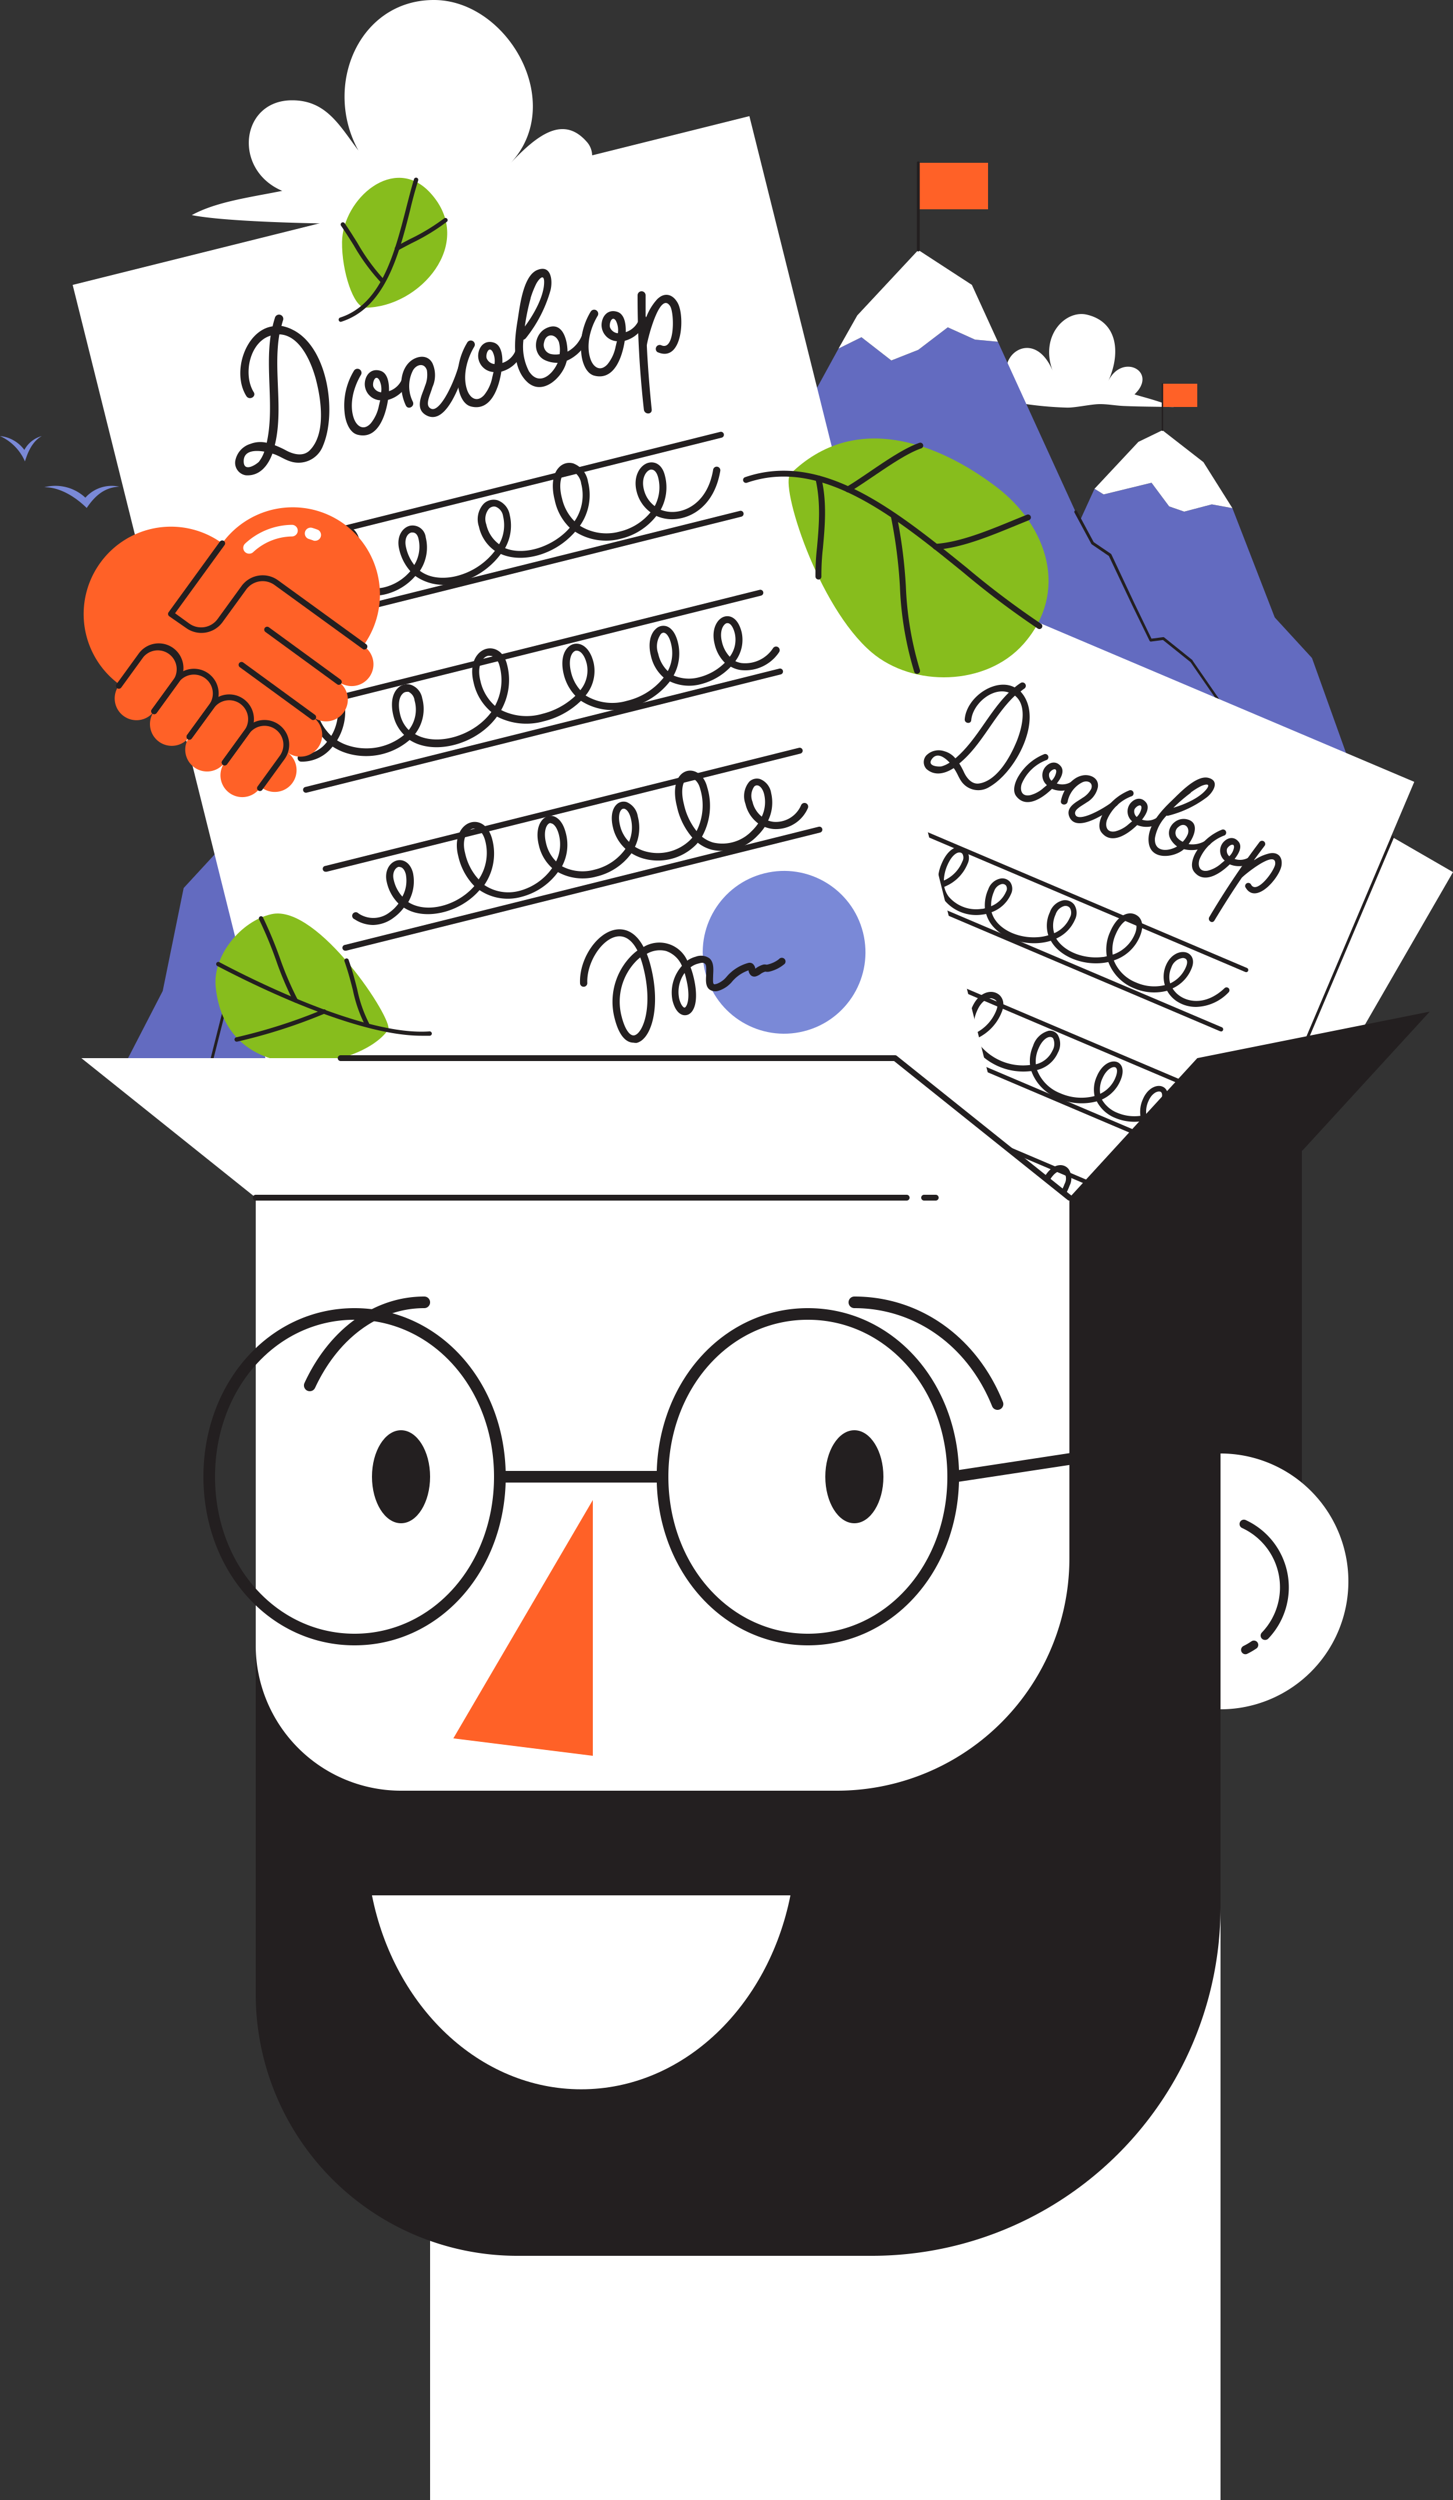
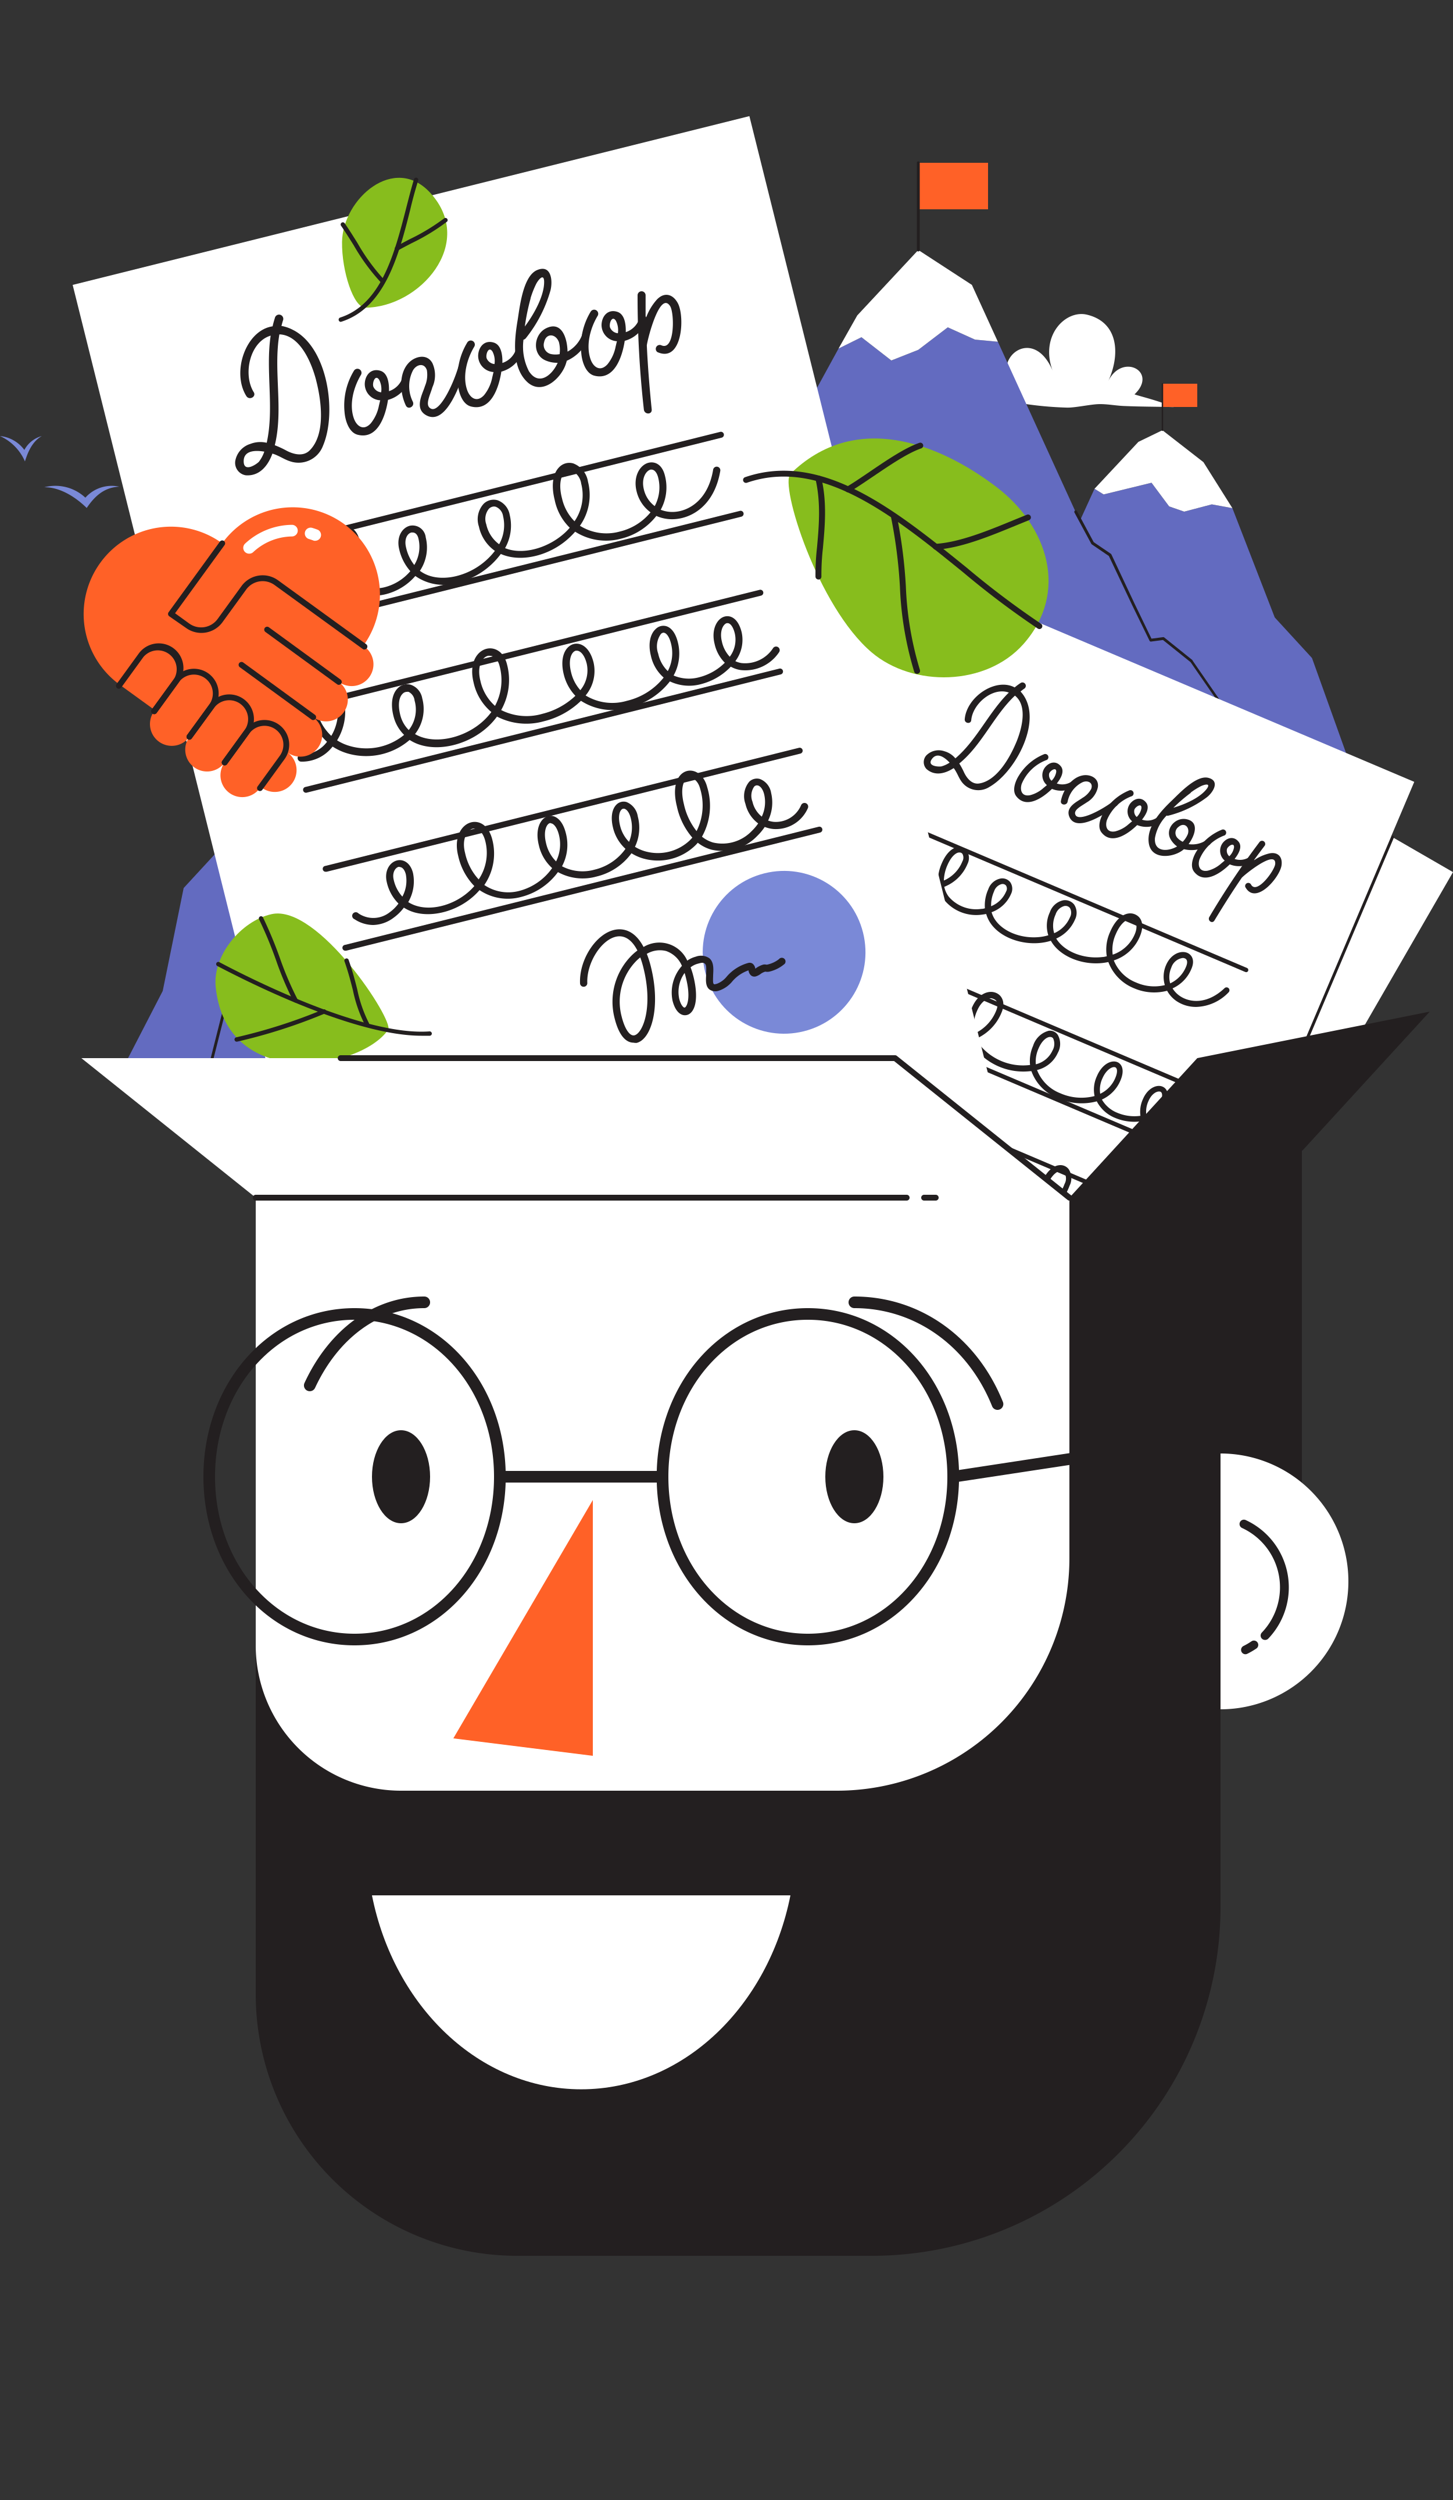
<svg xmlns="http://www.w3.org/2000/svg" id="Layer_3" data-name="Layer 3" viewBox="0 0 250 430">
  <rect x="0" y="0" width="250" height="430" fill="#333333" stroke="none" />
  <defs>
    <style>.cls-1{fill:#636bc0;}.cls-2{fill:#4452a4;}.cls-3{fill:#231f20;}.cls-4{fill:#fff;}.cls-5{fill:#7a89d7;}.cls-6{fill:#ff6127;}.cls-7{fill:#87bd1d;}</style>
  </defs>
  <title>site</title>
  <polygon class="cls-1" points="98 168 238 168 224 198 84 198 98 168" />
  <polygon class="cls-2" points="66 172 84 198 44 206 26 180 66 172" />
  <polygon class="cls-2" points="184 206 84 206 84 198 224 198 184 206" />
  <polygon class="cls-3" points="84 198 44 206 84 206 84 198" />
  <path class="cls-3" d="M46.71,192.34a2.49,2.49,0,0,1,2.53,1.87h-.9a1.66,1.66,0,0,0-1.64-1,1.87,1.87,0,0,0-1.9,2,1.89,1.89,0,0,0,1.9,2,1.65,1.65,0,0,0,1.66-1.12h.9a2.47,2.47,0,0,1-2.57,2,2.86,2.86,0,0,1,0-5.72Z" />
  <path class="cls-3" d="M51.94,198.07a2,2,0,1,1,2-2A1.94,1.94,0,0,1,51.94,198.07Zm0-.77a1.25,1.25,0,1,0-1.18-1.25A1.16,1.16,0,0,0,52,197.3Z" />
  <path class="cls-3" d="M57,194a1.81,1.81,0,0,1,1.74,2,1.87,1.87,0,0,1-1.93,2,2.1,2.1,0,0,1-1-.3V200H55v-4.61c0-.45,0-.66-.41-.66v-.6c.64-.13,1.13,0,1.13.66A1.32,1.32,0,0,1,57,194ZM55.86,197a1.61,1.61,0,0,0,1,.31A1.11,1.11,0,0,0,57.9,196a1.09,1.09,0,0,0-1-1.23,1,1,0,0,0-1,1.07Z" />
  <path class="cls-3" d="M61.55,198.33c-.45,1.14-.93,2-2.26,1.47l.1-.63c.69.3,1,0,1.25-.67l.18-.47-1.74-3.78v-.1H60l.57,1.34.63,1.7h0l.58-1.69.51-1.35h.87v.1Z" />
  <path class="cls-3" d="M66,194a1.44,1.44,0,0,1,.89.27l-.22.75a1.37,1.37,0,0,0-.77-.23.93.93,0,0,0-1,1V198h-.86v-2.8c0-.34,0-.52-.42-.5v-.59c.57-.13,1.19,0,1.23.59A1.17,1.17,0,0,1,66,194Z" />
  <path class="cls-3" d="M68,192.44a.5.5,0,0,1,.52.51.52.52,0,1,1-.52-.51Zm.43,5.56h-.87v-3.81h.87Z" />
  <path class="cls-3" d="M72.29,197.82a2.38,2.38,0,0,1-1.17.32,1.81,1.81,0,0,1-1.74-2,1.91,1.91,0,0,1,2.16-2,4.2,4.2,0,0,1,1.59.36v3.78a1.75,1.75,0,0,1-1.86,1.93,3.32,3.32,0,0,1-1.62-.43l.13-.7a3.46,3.46,0,0,0,1.47.4c.6,0,1-.31,1-1.21Zm0-2.85a2.44,2.44,0,0,0-.82-.14,1.13,1.13,0,0,0-1.21,1.28c0,.84.47,1.27,1.07,1.28a1.69,1.69,0,0,0,1-.3Z" />
  <path class="cls-3" d="M77,198v-2.28a.85.85,0,0,0-.9-1,1,1,0,0,0-1,1V198h-.87v-5.84h.87v2.46a1.38,1.38,0,0,1,1.24-.56c1.06,0,1.53.67,1.53,1.66V198Z" />
  <path class="cls-3" d="M80.16,194.15H81.5v.62H80.16v1.73c0,1,.62,1,1.41.77l.09.66c-1.32.41-2.35.1-2.35-1.41v-1.75l-.78-.06v-.57h.78l.09-1.19h.77Z" />
  <path class="cls-3" d="M86.47,196.12V192.4h.93v3.69a1.26,1.26,0,0,0,2.51,0V192.4h.92v3.72a2.19,2.19,0,0,1-4.36,0Z" />
  <path class="cls-3" d="M92.54,196.86c0,.4.46.58.88.58s.9-.12.92-.59-.36-.46-.86-.52c-.79-.1-1.68-.19-1.7-1.06s.8-1.21,1.64-1.21,1.66.39,1.64,1.16h-.77c0-.38-.46-.5-.87-.5s-.82.19-.79.54.32.39.92.46c.81.1,1.59.24,1.59,1.15s-.82,1.22-1.68,1.22-1.7-.27-1.77-1.23Z" />
  <path class="cls-3" d="M96.6,196.86c0,.4.46.58.88.58s.9-.12.92-.59-.36-.46-.86-.52c-.79-.1-1.68-.19-1.7-1.06s.8-1.21,1.64-1.21,1.66.39,1.64,1.16h-.77c0-.38-.46-.5-.87-.5s-.82.19-.79.54.32.39.92.46c.81.1,1.59.24,1.59,1.15s-.82,1.22-1.68,1.22-1.7-.27-1.77-1.23Z" />
  <path class="cls-3" d="M102.16,194a1.44,1.44,0,0,1,.89.27l-.22.75a1.37,1.37,0,0,0-.77-.23.93.93,0,0,0-1,1V198h-.86v-2.8c0-.34,0-.52-.42-.5v-.59c.57-.13,1.19,0,1.23.59A1.17,1.17,0,0,1,102.16,194Z" />
  <path class="cls-3" d="M107.65,192.41a2.8,2.8,0,0,1,0,5.59h-2v-5.59Zm0,4.74a2,2,0,0,0,0-3.9h-1.09v3.9Z" />
  <path class="cls-3" d="M114.75,196.23h-2.85a1.14,1.14,0,0,0,1.25,1.12,3,3,0,0,0,1.4-.24l.11.65a3.68,3.68,0,0,1-1.46.33,2,2,0,0,1-2.17-2.09,1.88,1.88,0,0,1,2-1.94A1.62,1.62,0,0,1,114.75,196.23Zm-2.83-.62H114c0-.58-.46-.89-1-.89A1,1,0,0,0,111.92,195.62Z" />
  <path class="cls-3" d="M116.28,196.86c0,.4.46.58.88.58s.9-.12.92-.59-.36-.46-.86-.52c-.79-.1-1.68-.19-1.7-1.06s.8-1.21,1.64-1.21,1.66.39,1.64,1.16H118c0-.38-.46-.5-.87-.5s-.82.19-.79.54.32.39.92.46c.81.1,1.59.24,1.59,1.15s-.82,1.22-1.68,1.22-1.7-.27-1.77-1.23Z" />
  <path class="cls-3" d="M120.21,192.44a.5.5,0,0,1,.52.51.52.52,0,1,1-.52-.51Zm.43,5.56h-.87v-3.81h.87Z" />
  <path class="cls-3" d="M124.46,197.82a2.38,2.38,0,0,1-1.17.32,1.81,1.81,0,0,1-1.74-2,1.91,1.91,0,0,1,2.16-2,4.2,4.2,0,0,1,1.59.36v3.78a1.75,1.75,0,0,1-1.86,1.93,3.32,3.32,0,0,1-1.62-.43l.13-.7a3.46,3.46,0,0,0,1.47.4c.6,0,1-.31,1-1.21Zm0-2.85a2.43,2.43,0,0,0-.82-.14,1.13,1.13,0,0,0-1.21,1.28c0,.84.47,1.27,1.07,1.28a1.69,1.69,0,0,0,1-.3Z" />
  <path class="cls-3" d="M129.3,198v-2.26a.89.89,0,0,0-.9-1,1,1,0,0,0-1,1V198h-.88v-2.73c0-.46,0-.58-.41-.56v-.57c.56-.1,1.21-.14,1.21.6a1.39,1.39,0,0,1,1.31-.67,1.47,1.47,0,0,1,1.53,1.67V198Z" />
  <path class="cls-3" d="M134,196.41c0,.63.73.86,1.33.86s1.29-.18,1.29-.87-.76-.81-1.41-.87c-1-.09-2-.42-2-1.54s1-1.69,2.1-1.69,2.07.48,2.09,1.62h-.88c0-.6-.67-.79-1.22-.79s-1.18.21-1.18.84.63.71,1.28.8c1.14.13,2.17.35,2.17,1.64s-1.16,1.7-2.21,1.7-2.24-.52-2.26-1.7Z" />
  <path class="cls-3" d="M139.6,194.15h1.34v.62H139.6v1.73c0,1,.62,1,1.41.77l.09.66c-1.32.41-2.35.1-2.35-1.41v-1.75l-.78-.06v-.57h.78l.09-1.19h.77Z" />
  <path class="cls-3" d="M145.33,194.15v2.75c0,.46,0,.59.41.55V198c-.5.09-1.2.19-1.2-.64a1.38,1.38,0,0,1-1.33.69c-1.06,0-1.44-.74-1.44-1.69v-2.23h.88v2.23c0,.62.32,1,.83,1a1,1,0,0,0,1-1v-2.21Z" />
  <path class="cls-3" d="M149.41,197.3a1.28,1.28,0,0,1-1.28.78,1.81,1.81,0,0,1-1.77-2,1.85,1.85,0,0,1,1.82-2,2.11,2.11,0,0,1,1.07.3v-2.24h.87v4.65c0,.44,0,.61.4.61l0,.6c-.6.1-1.13,0-1.13-.6Zm-.14-2.14a1.61,1.61,0,0,0-1-.3,1.1,1.1,0,0,0-1.1,1.22c0,.66.34,1.24,1,1.24a1,1,0,0,0,1-1.07Z" />
  <path class="cls-3" d="M151.86,192.44a.5.5,0,0,1,.52.51.52.52,0,1,1-.52-.51Zm.43,5.56h-.87v-3.81h.87Z" />
  <path class="cls-3" d="M155.22,198.07a2,2,0,1,1,2-2A1.94,1.94,0,0,1,155.22,198.07Zm0-.77a1.25,1.25,0,1,0-1.18-1.25A1.16,1.16,0,0,0,155.24,197.3Z" />
  <path class="cls-4" d="M181.1,63.73c-2.2-6,2.22-10.47,5.9-9.61,5.43,1.28,5.8,6.76,3.7,11.41,2.4-4.9,8.61-1.6,4.5,2.3.86.32,3.9,1,6.73,2.19-3.33-.08-5.48-.06-8.59-.19-1.42-.06-2.87-.36-4.3-.32s-4,.62-5.4.6a59.63,59.63,0,0,1-6.53-.53,48.05,48.05,0,0,0-9.76-.38c3.1-1.6,4.58-2.63,7.51-2.18C169.69,62.53,177.5,55.32,181.1,63.73Z" />
-   <path class="cls-4" d="M88.67,37.85c-5.54,0-15.72.7-21.36.7C53.58,38.55,38.69,38.12,33,37c4.17-2.28,9.67-3,15.56-4.17C40,29.2,41.35,17.25,50.26,17.25c5.88,0,8.16,4.34,11.41,8.65C55.5,14.71,61.79,0,74.65,0,87.32,0,97.54,17.71,87.83,28.08,92.61,23,97,19.83,101,24.44c2.15,2.45.25,7.09-4,8a20.13,20.13,0,0,1,13.27,5.47C103.11,37.78,95.92,37.8,88.67,37.85Z" />
  <path class="cls-5" d="M14.69,85.6a6.06,6.06,0,0,1,5.84-1.89c-2.7.11-4.33,1.77-5.61,3.66-2.49-2.43-5.15-3.61-7.31-3.56A7.55,7.55,0,0,1,14.69,85.6Z" />
  <path class="cls-5" d="M4.19,77.39a4.87,4.87,0,0,1,3-2.39c-1.91,1.09-2.58,3.42-2.9,4.36A8.49,8.49,0,0,0,0,75,5.9,5.9,0,0,1,4.19,77.39Z" />
  <polygon class="cls-1" points="68.13 171.17 66.08 169.09 61 154.26 59.33 153.17 53.33 138.08 48 134 45.67 135.42 42.68 140.73 31.6 152.74 28 170.44 21 184 72 184 68.13 171.17" />
  <path class="cls-3" d="M36,184.25h-.06a.25.25,0,0,1-.18-.3l2.56-10.13a.25.25,0,0,1,.07-.12l2.42-2.21,1.66-5.65a.25.25,0,0,1,0-.09l1.27-1.54,3-6.8a.25.25,0,0,1,.07-.09l4.5-3.83,2.81-3.3a.25.25,0,0,1,.27-.08l2.67.83.09,0,2.33,2a.25.25,0,0,1-.33.38l-2.29-2-2.46-.77-2.73,3.21-4.48,3.82-3,6.78,0,.06L42.94,166l-1.66,5.67a.25.25,0,0,1-.07.11L38.78,174l-2.54,10.05A.25.25,0,0,1,36,184.25Z" />
-   <polygon class="cls-4" points="48.23 144.91 50.33 143 53.33 142.83 54.17 142.25 55.27 142.96 53.33 138.08 48 134 45.67 135.42 42.68 140.73 42.15 141.31 44.52 140.75 48.23 144.91" />
  <polygon class="cls-1" points="225.74 113.18 219.33 106.2 212.04 87.4 208.5 86.75 203.75 88 201.16 87.1 198.13 83.03 189.89 85.04 188.32 84.07 182.5 96.81 180.77 98.97 174.25 122.54 170.69 126.44 166 139 235 139 225.74 113.18" />
  <polygon class="cls-4" points="198.13 83.03 201.16 87.1 203.75 88 208.5 86.75 212.04 87.4 207.06 79.49 200 74 195.87 76 188.32 84.07 189.89 85.04 198.13 83.03" />
  <rect class="cls-6" x="200" y="66" width="6" height="4" />
  <path class="cls-3" d="M200,74.13a.13.13,0,0,1-.12-.12V66a.13.13,0,0,1,.25,0v8A.13.13,0,0,1,200,74.13Z" />
  <polygon class="cls-1" points="217.57 131 214.5 127.5 205 113.75 200.14 109.85 197.98 110.14 195 104 191 95.5 188 93.5 185.1 88.12 171.69 58.78 167.75 58.41 163.07 56.3 158 60.17 153.36 62 148.22 58 144.28 59.95 137.95 71.5 133.56 74.53 124.03 92.12 121.27 92.78 107.25 115.68 104 117.43 98.48 125.7 91 146 224 146 217.57 131" />
  <polygon class="cls-4" points="153.36 62 158 60.17 163.07 56.3 167.75 58.41 171.69 58.78 167.22 49 158 43 147.5 54.25 144.28 59.95 148.22 58 153.36 62" />
  <path class="cls-3" d="M224,146.25a.25.25,0,0,1-.23-.15l-6.42-15-3-3.47-9.5-13.74-4.75-3.81-2.05.27a.25.25,0,0,1-.26-.14l-3-6.14-4-8.44-2.94-2a.25.25,0,0,1-.08-.09l-2.9-5.38a.25.25,0,1,1,.44-.24l2.87,5.33,2.95,2a.25.25,0,0,1,.09.1l4,8.5,2.9,6,2-.26a.26.26,0,0,1,.19.05l4.86,3.9,0,.05,9.5,13.75,3.05,3.48,0,.07,6.43,15a.25.25,0,0,1-.13.33Z" />
  <rect class="cls-6" x="158" y="28" width="12" height="8" />
-   <path class="cls-3" d="M158,43.25a.25.25,0,0,1-.25-.25V28a.25.25,0,0,1,.5,0V43A.25.25,0,0,1,158,43.25Z" />
+   <path class="cls-3" d="M158,43.25a.25.25,0,0,1-.25-.25V28a.25.25,0,0,1,.5,0V43A.25.25,0,0,1,158,43.25" />
  <rect class="cls-4" x="154.72" y="124.47" width="74.02" height="104.87" transform="translate(114.14 -72.16) rotate(30)" />
  <rect class="cls-4" x="119.11" y="122.01" width="116.22" height="94.92" transform="matrix(0.39, -0.92, 0.92, 0.39, -48.02, 266.38)" />
  <path class="cls-3" d="M239.82,144.09a.25.25,0,0,0-.46-.2L198,241.41l.46.2Z" />
  <path class="cls-3" d="M214.43,167.19a.37.37,0,0,1-.15,0l-61.16-26a.38.38,0,1,1,.29-.69l61.16,26a.38.38,0,0,1-.15.72Z" />
-   <path class="cls-3" d="M210.11,177.39a.37.37,0,0,1-.15,0l-61.16-26a.38.38,0,0,1,.29-.69l61.16,26a.38.38,0,0,1-.15.72Z" />
  <path class="cls-3" d="M205.78,187.58a.37.37,0,0,1-.15,0l-61.16-26a.38.38,0,1,1,.29-.69l61.16,26a.38.38,0,0,1-.15.72Z" />
  <path class="cls-3" d="M201.45,197.77a.37.37,0,0,1-.15,0l-61.16-26a.38.38,0,0,1,.29-.69l61.16,26a.38.38,0,0,1-.15.72Z" />
  <path class="cls-3" d="M197.13,208a.37.37,0,0,1-.15,0l-61.16-26a.38.38,0,1,1,.29-.69l61.16,26a.38.38,0,0,1-.15.72Z" />
  <path class="cls-3" d="M192.8,218.16a.37.37,0,0,1-.15,0l-61.16-26a.38.38,0,0,1,.29-.69l61.16,26a.38.38,0,0,1-.15.72Z" />
  <path class="cls-3" d="M190.89,215.09a4.46,4.46,0,0,1-3-1.17,4.25,4.25,0,0,1-.76-.93,7.48,7.48,0,0,1-1.57.37,6.57,6.57,0,0,1-6.11-2.29,5.35,5.35,0,0,1-.89-1.83l-.61.1a7.31,7.31,0,0,1-6.6-2.84,6.3,6.3,0,0,1-.86-1.54,7.18,7.18,0,0,1-1.4.31,8.32,8.32,0,0,1-7.39-3,5.7,5.7,0,0,1-.73-1.27,8.16,8.16,0,0,1-1.49.32,8.37,8.37,0,0,1-7.56-2.92,6.22,6.22,0,0,1-1-1.86q-.38.08-.79.13a9.07,9.07,0,0,1-8.08-3,5.47,5.47,0,0,1-.77-1.4,6.28,6.28,0,0,1-2,.26,4.57,4.57,0,0,1-4.38-3.1.5.5,0,0,1,.94-.34,3.59,3.59,0,0,0,3.47,2.44,5.33,5.33,0,0,0,1.68-.23,5.91,5.91,0,0,1,.45-3.26,2.61,2.61,0,0,1,2-1.68A1.64,1.64,0,0,1,145,187a2.1,2.1,0,0,1,.08,2.19,5.62,5.62,0,0,1-2.89,2.76,4.52,4.52,0,0,0,.64,1.15,8,8,0,0,0,7.16,2.64c.21,0,.44-.06.68-.11a8.51,8.51,0,0,1,.74-4.62,4.09,4.09,0,0,1,3-2.71,2.08,2.08,0,0,1,1.94.77,2.88,2.88,0,0,1,.08,3,7.55,7.55,0,0,1-4.58,4.26,5.14,5.14,0,0,0,.79,1.52,7.34,7.34,0,0,0,6.64,2.53,7.09,7.09,0,0,0,1.32-.29,6,6,0,0,1,.42-3.56c.89-2.1,2.4-2.79,3.37-2.38.76.32,1.36,1.39.54,3.32a6.24,6.24,0,0,1-3.11,3.21,4.8,4.8,0,0,0,.6,1,7.27,7.27,0,0,0,6.47,2.56,6.06,6.06,0,0,0,1.24-.28,5.66,5.66,0,0,1,.37-3.3c.56-1.31,1.38-2.12,2.27-2.23a1.38,1.38,0,0,1,1.31.54,2.52,2.52,0,0,1,0,2.5,6,6,0,0,1-2.79,3.06,5.35,5.35,0,0,0,.74,1.33,6.29,6.29,0,0,0,5.68,2.45l.55-.1a9.57,9.57,0,0,1,.89-4.67c.78-1.84,1.9-3,3.06-3.12a1.77,1.77,0,0,1,1.68.7,2.86,2.86,0,0,1,.13,2.84,8.61,8.61,0,0,1-4.62,4.95,4.34,4.34,0,0,0,.73,1.52,5.58,5.58,0,0,0,5.19,1.9,6.49,6.49,0,0,0,1.29-.29,4.61,4.61,0,0,1,.22-3.17,3.08,3.08,0,0,1,2.22-2.1,1.49,1.49,0,0,1,1.41.58,2.44,2.44,0,0,1,.07,2.44,5.62,5.62,0,0,1-2.58,2.75,3.33,3.33,0,0,0,.52.6,3.73,3.73,0,0,0,4.32.41.5.5,0,0,1,.46.89A5.2,5.2,0,0,1,190.89,215.09Zm-1.58-7.3h-.08c-.4,0-1,.47-1.42,1.49a3.63,3.63,0,0,0-.22,2.37,4.62,4.62,0,0,0,2.08-2.23,1.53,1.53,0,0,0,.05-1.45A.49.49,0,0,0,189.31,207.79Zm-6.79-6.36h-.12c-.3,0-1.33.33-2.26,2.52a9,9,0,0,0-.83,4,7.78,7.78,0,0,0,3.86-4.32,1.89,1.89,0,0,0,0-1.85A.77.77,0,0,0,182.52,201.43Zm-9.53-2h-.07c-.4,0-1,.5-1.47,1.63a4.67,4.67,0,0,0-.35,2.49,5.07,5.07,0,0,0,2.12-2.45,1.61,1.61,0,0,0,.08-1.51A.38.38,0,0,0,173,199.43ZM163.83,195c-.5,0-1.3.58-1.86,1.89a5,5,0,0,0-.4,2.78,5.23,5.23,0,0,0,2.47-2.62c.47-1.12.35-1.86,0-2A.51.51,0,0,0,163.83,195Zm-9.1-5.75h-.18a3.13,3.13,0,0,0-2.21,2.11,7.72,7.72,0,0,0-.68,4,6.44,6.44,0,0,0,3.87-3.67,2.08,2.08,0,0,0,0-2A1,1,0,0,0,154.73,189.26Zm-11-1.9h-.11a1.63,1.63,0,0,0-1.2,1.08,5,5,0,0,0-.42,2.49,4.54,4.54,0,0,0,2.2-2.15,1.25,1.25,0,0,0,0-1.2A.62.62,0,0,0,143.7,187.35Z" />
  <path class="cls-3" d="M201.16,195.54a5.47,5.47,0,0,1-3.85-1.53,4,4,0,0,1-.79-1.17,8.51,8.51,0,0,1-4.65-.56,6.11,6.11,0,0,1-3.16-2.85,10,10,0,0,1-6.62-.51,7.89,7.89,0,0,1-4.63-4.68l-.2,0a10.69,10.69,0,0,1-9.36-3.73,7,7,0,0,1-.85-1.46,9.33,9.33,0,0,1-1.58.33,10.09,10.09,0,0,1-9-3.43,5.81,5.81,0,0,1-.83-1.52,8.35,8.35,0,0,1-4.06-.66,8.7,8.7,0,0,1-4.85-4.92l-.12,0a5.15,5.15,0,0,1-4.62-1,.5.5,0,1,1,.66-.75,4.18,4.18,0,0,0,3.73.73l.07,0a7.57,7.57,0,0,1,.52-4.53,4.33,4.33,0,0,1,3.15-2.77,1.83,1.83,0,0,1,1.74.67c.39.52.7,1.52-.07,3.34a7.48,7.48,0,0,1-4.1,4,7.68,7.68,0,0,0,4.27,4.31,7.38,7.38,0,0,0,3.42.62,5.38,5.38,0,0,1,.4-3c1-2.39,2.64-3,3.73-2.52.88.37,1.45,1.52.83,3a5.45,5.45,0,0,1-3.7,3.29,4.93,4.93,0,0,0,.63,1.1,9.18,9.18,0,0,0,8.07,3,8.27,8.27,0,0,0,1.38-.29,7.24,7.24,0,0,1,.49-4.68c1-2.43,2.88-3.14,4.17-2.59,1,.41,1.68,1.64.95,3.36a8.32,8.32,0,0,1-4.35,4.51,5.86,5.86,0,0,0,.7,1.2,9.62,9.62,0,0,0,8.44,3.34h.11a6.41,6.41,0,0,1,.52-3.3,3.85,3.85,0,0,1,2.7-2.6A1.62,1.62,0,0,1,182,178a3.15,3.15,0,0,1,0,3.1,5.2,5.2,0,0,1-3.57,2.94,7,7,0,0,0,4,4,9,9,0,0,0,5.9.48,5.46,5.46,0,0,1,.4-3.42c.88-2.07,2.49-2.85,3.53-2.41.73.31,1.3,1.31.53,3.13a6.21,6.21,0,0,1-3.2,3.3,5.3,5.3,0,0,0,2.63,2.27,7.59,7.59,0,0,0,4,.53,5.18,5.18,0,0,1,.44-2.89c.79-1.86,2.36-2.56,3.36-2.13.76.32,1.31,1.3.55,3.08a4.82,4.82,0,0,1-3.07,2.66,3,3,0,0,0,.52.71,4.52,4.52,0,0,0,4.58,1,.5.5,0,0,1,.37.93A5,5,0,0,1,201.16,195.54Zm-1.76-7.8c-.52,0-1.31.5-1.8,1.65a4.32,4.32,0,0,0-.38,2.27,3.84,3.84,0,0,0,2.45-2.11c.38-.89.37-1.6,0-1.77A.62.62,0,0,0,199.4,187.74Zm-7.71-4.2c-.54,0-1.42.59-2,1.92a4.61,4.61,0,0,0-.39,2.67,5.23,5.23,0,0,0,2.6-2.73c.45-1.06.32-1.68,0-1.82A.58.58,0,0,0,191.69,183.54Zm-11-5.18h-.11c-.54.07-1.32.63-1.9,2a5.49,5.49,0,0,0-.46,2.7,4.22,4.22,0,0,0,2.86-2.35,2.29,2.29,0,0,0,.12-2.11A.61.61,0,0,0,180.7,178.36Zm-10.18-6.66c-.78,0-1.76.67-2.39,2.15a6.38,6.38,0,0,0-.46,3.93,7.36,7.36,0,0,0,3.74-3.94c.41-1,.24-1.77-.42-2A1.21,1.21,0,0,0,170.52,171.7Zm-11.72-2.82c-.58,0-1.43.5-2.09,2.06a4.34,4.34,0,0,0-.33,2.4,4.5,4.5,0,0,0,3-2.73c.33-.77.2-1.45-.3-1.67A.83.83,0,0,0,158.8,168.88Zm-8.38-7.28h-.17a3.35,3.35,0,0,0-2.35,2.17,6.58,6.58,0,0,0-.47,3.82,6.45,6.45,0,0,0,3.45-3.37c.64-1.5.35-2.14.2-2.34A.78.78,0,0,0,150.42,161.6Z" />
  <path class="cls-3" d="M205.86,173.19a6,6,0,0,1-3.43-1,5.21,5.21,0,0,1-1.62-1.78,8.71,8.71,0,0,1-5.69-.43,7.84,7.84,0,0,1-4.42-4.51q-.43.09-.89.15c-3.34.41-6.87-.89-8.58-3.16a5.88,5.88,0,0,1-.42-.65,9,9,0,0,1-1.63.35c-3.35.41-6.88-.88-8.58-3.13a5.6,5.6,0,0,1-.92-1.83q-.33.07-.68.11a7.12,7.12,0,0,1-6.52-2.49,5.2,5.2,0,0,1-.92-2,7.94,7.94,0,0,1-.88.16,7.14,7.14,0,0,1-6.29-2.13l-.49.08a5.07,5.07,0,0,1-4.42-1.74.5.5,0,1,1,.81-.58,4,4,0,0,0,3.5,1.33h0a3.89,3.89,0,0,1,0-3.17,2.45,2.45,0,0,1,1.87-1.63,1.69,1.69,0,0,1,1.57.66,2.4,2.4,0,0,1,.12,2.42,4.42,4.42,0,0,1-2,2.26,6.41,6.41,0,0,0,5.15,1.51,6.87,6.87,0,0,0,.87-.16,7.71,7.71,0,0,1,.67-3.34c.7-1.65,1.72-2.67,2.78-2.8a1.61,1.61,0,0,1,1.52.62,2.29,2.29,0,0,1,.13,2.28,7.13,7.13,0,0,1-4,3.94,4.24,4.24,0,0,0,.77,1.7,6.19,6.19,0,0,0,5.6,2.1q.32,0,.62-.11a6.71,6.71,0,0,1,.58-3.26,2.81,2.81,0,0,1,2.15-1.86,1.74,1.74,0,0,1,1.64.65,2,2,0,0,1,.13,2,5.74,5.74,0,0,1-3.35,3.15,4.55,4.55,0,0,0,.76,1.51c1.5,2,4.65,3.11,7.66,2.74a8.34,8.34,0,0,0,1.34-.28,5.43,5.43,0,0,1,.26-3.95,3.12,3.12,0,0,1,2.37-2.08,2,2,0,0,1,1.82.75,2.58,2.58,0,0,1,.13,2.6,6.27,6.27,0,0,1-3.22,3.24,4.68,4.68,0,0,0,.28.41c1.5,2,4.65,3.13,7.66,2.77.23,0,.49-.07.76-.13a7.3,7.3,0,0,1,.56-4.16c1.2-2.84,3-3.58,4.25-3.07s1.69,1.9.88,3.82a7.26,7.26,0,0,1-4.48,4.12A6.79,6.79,0,0,0,195.5,169a7.7,7.7,0,0,0,4.92.44,5,5,0,0,1,.2-3.42c.82-1.93,2.53-2.6,3.66-2.13.74.31,1.37,1.21.72,2.73a6.32,6.32,0,0,1-3.25,3.38,4.29,4.29,0,0,0,1.24,1.3c1.69,1.17,4.72,1.51,7.73-1.36a.5.5,0,0,1,.69.72A8,8,0,0,1,205.86,173.19Zm-2.33-8.42a2.39,2.39,0,0,0-2,1.67,4,4,0,0,0-.19,2.7,5.39,5.39,0,0,0,2.73-2.87c.3-.71.23-1.24-.19-1.42A.94.94,0,0,0,203.53,164.77Zm-9-6.69c-.77,0-1.8.82-2.56,2.62a6.42,6.42,0,0,0-.52,3.5,6.26,6.26,0,0,0,3.8-3.53c.56-1.31.24-2.25-.35-2.5A1,1,0,0,0,194.48,158.08Zm-11.2-2.26h-.14a2.17,2.17,0,0,0-1.57,1.48,4.54,4.54,0,0,0-.24,3.21,5.19,5.19,0,0,0,2.71-2.72,1.63,1.63,0,0,0,0-1.61A.93.93,0,0,0,183.28,155.82Zm-10.82-3.77h-.12a1.88,1.88,0,0,0-1.35,1.26,5.88,5.88,0,0,0-.51,2.56,4.74,4.74,0,0,0,2.58-2.53,1,1,0,0,0,0-1A.73.73,0,0,0,172.46,152.05Zm-7.37-5.42H165c-.26,0-1.17.29-2,2.2a7,7,0,0,0-.6,2.62,6,6,0,0,0,3.19-3.3,1.32,1.32,0,0,0,0-1.29A.59.59,0,0,0,165.09,146.63Zm-9.17-.54h-.09a1.5,1.5,0,0,0-1.07,1,2.86,2.86,0,0,0,0,2.51,3.34,3.34,0,0,0,1.68-1.83,1.46,1.46,0,0,0,0-1.43A.68.68,0,0,0,155.92,146.09Z" />
  <path class="cls-3" d="M170.24,135.35a3.55,3.55,0,0,1-4.86-1c-.37-.53-.58-1.1-.91-1.66a4.32,4.32,0,0,0-.38-.58c-1.42.93-3.22,1.44-4.67.17a1.72,1.72,0,0,1,0-2.39,3,3,0,0,1,3.09-.67,3.75,3.75,0,0,1,1.87,1.22c3.69-3.14,5.75-7.94,9.2-11.32h0c-2.79-1-6.21,1.93-6.47,4.74-.06.74-1.18.58-1.12-.16.32-3.83,5.33-7.21,8.59-5.46.31-.27.65-.52,1-.75a.58.58,0,0,1,.68.94c-.24.16-.46.34-.67.51a5.39,5.39,0,0,1,.94,1.39C178.82,125.09,174.46,132.94,170.24,135.35Zm-6.85-4.18c-.94-1-2.21-1.82-3.07-.59s1.19,1.33,1.66,1.24A4.84,4.84,0,0,0,163.39,131.17Zm11.48-3.52c.93-2.27,2-6.21-.24-8-3.64,3.42-5.67,8.48-9.58,11.67a12.88,12.88,0,0,1,.78,1.44c.45,1,1.34,2.19,2.62,2C171.53,134.31,173.78,130.27,174.87,127.64Z" />
  <path class="cls-3" d="M185,135.24a4.2,4.2,0,0,1-4,.45c-1.64,1.6-4.42,3.46-6.13,1.28-.8-1-.15-2.65.43-3.56a9.11,9.11,0,0,1,4.41-3.71.55.55,0,0,1,.42,1,7.43,7.43,0,0,0-4.34,4.14c-.34,1.07,0,2.2,1.42,1.94a5.45,5.45,0,0,0,2.35-1.27c.17-.13.36-.3.57-.47a2.22,2.22,0,0,1-.32-3.06c.77-.95,2-1.2,2.8-.06.56.89-.17,2.08-.78,2.84a2.89,2.89,0,0,0,2.55-.33A.49.49,0,1,1,185,135.24Zm-4.08-.94a2.79,2.79,0,0,0,.81-1.5c.09-1-1.06-.25-1.21.25A1.29,1.29,0,0,0,180.94,134.3Z" />
  <path class="cls-3" d="M182.54,137.76c.34-1.81,1.75-4,3.7-4.38,1.25-.27,2.89.4,2.66,2A3.94,3.94,0,0,1,187,138c-.93.65-2.43,1.32-1.93,2.21.61,1.11,4.33-.77,6.49-2.41a.49.49,0,1,1,.53.82c-1.57,1.09-6.58,4.61-8,2.08-1-1.89,1.31-2.82,2.15-3.46a3.92,3.92,0,0,0,1.52-1.57c.38-1.09-.68-1.54-1.58-1.09a4.78,4.78,0,0,0-2.5,3.36C183.48,138.62,182.41,138.47,182.54,137.76Z" />
  <path class="cls-3" d="M199.66,141.46a4.19,4.19,0,0,1-4,.45c-1.64,1.6-4.42,3.46-6.13,1.28-.8-1-.15-2.65.43-3.56a9.11,9.11,0,0,1,4.41-3.71.55.55,0,0,1,.42,1,7.43,7.43,0,0,0-4.34,4.14c-.34,1.07,0,2.2,1.42,1.94a5.45,5.45,0,0,0,2.35-1.27c.17-.13.36-.3.57-.47a2.22,2.22,0,0,1-.32-3.06c.77-.95,2-1.2,2.8-.06.56.89-.17,2.08-.78,2.84a2.89,2.89,0,0,0,2.55-.33A.49.49,0,1,1,199.66,141.46Zm-4.08-.94a2.79,2.79,0,0,0,.81-1.5c.09-1-1.06-.25-1.21.25A1.28,1.28,0,0,0,195.58,140.52Z" />
  <path class="cls-3" d="M208,145.36a5.62,5.62,0,0,1-4.3.7c-.1.1-.21.17-.3.24-1.68,1.22-5.21,1.59-5.72-1.15-.52-2.92,2.07-5.67,4-7.51,1.24-1.18,4.18-4.38,6.23-3.85s.81,2.5-.25,3.33a18.38,18.38,0,0,1-6.59,3.16.63.63,0,0,1-.35,0,7.3,7.3,0,0,0-2,3.86c-.19,2.44,2.2,2.38,3.81,1.45a4,4,0,0,1-1.12-1.24c-1-1.76.79-3.8,2.66-3.46,2.34.43,1.55,2.76.44,4.3a4.36,4.36,0,0,0,2.92-.6A.5.5,0,1,1,208,145.36Zm-3.11-9a29.18,29.18,0,0,0-3,2.57c2.07-.6,4.73-1.79,5.83-3.37.63-1-.71-.53-1.11-.33A12.42,12.42,0,0,0,204.87,136.32Zm-1.4,8.45.07-.09a4.13,4.13,0,0,0,.82-1.27c.38-1.23-.65-2.07-1.61-1.22a1.27,1.27,0,0,0-.16,1.92A3.06,3.06,0,0,0,203.47,144.77Z" />
  <path class="cls-3" d="M215.59,148.22a4.19,4.19,0,0,1-4,.45c-1.64,1.6-4.42,3.46-6.13,1.28-.8-1-.15-2.65.43-3.56a9.12,9.12,0,0,1,4.41-3.71.55.55,0,0,1,.42,1,7.43,7.43,0,0,0-4.34,4.14c-.34,1.07,0,2.2,1.42,1.94a5.44,5.44,0,0,0,2.35-1.27c.17-.13.36-.3.57-.47a2.22,2.22,0,0,1-.32-3.06c.77-.95,2-1.2,2.8-.06.56.89-.17,2.08-.78,2.84a2.89,2.89,0,0,0,2.55-.33A.49.49,0,1,1,215.59,148.22Zm-4.08-.94a2.79,2.79,0,0,0,.81-1.5c.09-1-1.06-.25-1.21.25A1.29,1.29,0,0,0,211.51,147.28Z" />
  <path class="cls-3" d="M214.26,152.56a.54.54,0,0,1,1-.4c1,1.75,4.08-2.47,4.15-3.57.17-2.54-5.21,1.79-5.75,2.38v0c-1.64,2.39-3.19,4.85-4.71,7.36-.38.63-1.24,0-.87-.62a137.08,137.08,0,0,1,8.66-12.92.55.55,0,0,1,.89.63c-.65.86-1.3,1.72-1.92,2.59a7.67,7.67,0,0,1,2.77-1.24c1.47-.26,2.26.7,2,2.18C220.07,151.08,216,155.78,214.26,152.56Z" />
  <rect class="cls-4" x="31.28" y="31.96" width="120" height="170" transform="translate(-25.58 25.56) rotate(-14)" />
  <circle class="cls-5" cx="134.91" cy="163.8" r="14" transform="translate(-35.62 37.5) rotate(-14)" />
  <path class="cls-3" d="M42.54,95.6a.5.5,0,0,1-.12-1l81.5-20.32a.5.5,0,0,1,.24,1L42.67,95.59Z" />
  <path class="cls-3" d="M45.93,109.19a.5.5,0,0,1-.12-1l81.5-20.32a.5.5,0,0,1,.24,1l-81.5,20.32Z" />
  <path class="cls-3" d="M49.32,122.77a.5.5,0,0,1-.12-1l81.5-20.32a.5.5,0,0,1,.24,1l-81.5,20.32Z" />
  <path class="cls-3" d="M52.71,136.35a.5.5,0,0,1-.12-1L134.09,115a.5.5,0,0,1,.24,1l-81.5,20.32Z" />
  <path class="cls-3" d="M56.09,149.94a.5.5,0,0,1-.12-1l81.5-20.32a.5.5,0,0,1,.24,1l-81.5,20.32Z" />
  <path class="cls-3" d="M59.48,163.52a.5.5,0,0,1-.12-1l81.5-20.32a.5.5,0,1,1,.24,1L59.6,163.51Z" />
  <path class="cls-3" d="M64.21,159.1a5.89,5.89,0,0,1-3.22-1,.62.62,0,1,1,.68-1,4.55,4.55,0,0,0,5.37-.18,6.89,6.89,0,0,0,1.52-1.51,7.46,7.46,0,0,1-2-3.63c-.49-2,.5-3.47,1.75-3.78,1-.26,2.29.31,2.75,2.16a7.09,7.09,0,0,1-.82,5,5.71,5.71,0,0,0,1.52.68c2.88.83,6.69-.32,9.24-2.79.19-.19.4-.4.61-.65a10.73,10.73,0,0,1-2.78-5.22c-.79-3.17.57-5.33,2.25-5.74,1.35-.34,3,.46,3.63,3a9.54,9.54,0,0,1-1.38,7.78,7.36,7.36,0,0,0,6.07,1A10,10,0,0,0,95,149.31a7.49,7.49,0,0,1-2.29-3.94c-.7-2.79.3-4.64,1.59-5,1-.25,2.42.37,3.06,2.94A7.84,7.84,0,0,1,96.7,149a7.61,7.61,0,0,0,5.6.58,9.1,9.1,0,0,0,5.32-3.58,7.15,7.15,0,0,1-2.14-3.61c-.43-1.74-.22-3.19.59-4a1.74,1.74,0,0,1,1.73-.44,3.18,3.18,0,0,1,1.94,2.49,7.57,7.57,0,0,1-.49,5.21,6.78,6.78,0,0,0,1.77.78,8,8,0,0,0,7.61-1.84,6.85,6.85,0,0,0,.49-.52,12.08,12.08,0,0,1-2.66-5.39c-.91-3.66.23-5.68,1.76-6.07,1.26-.32,2.9.56,3.46,2.79a10.88,10.88,0,0,1-.9,8.51,5.48,5.48,0,0,0,1.9,1,7,7,0,0,0,6.69-2,8.21,8.21,0,0,0,1.08-1.28,5.81,5.81,0,0,1-2.19-3.36,3.89,3.89,0,0,1,.64-3.8,1.88,1.88,0,0,1,1.86-.48,3.07,3.07,0,0,1,1.92,2.4,7.1,7.1,0,0,1-.52,4.75,4.2,4.2,0,0,0,1,.22,4.72,4.72,0,0,0,4.68-2.88A.62.62,0,0,1,139,139a6,6,0,0,1-5.93,3.59,5.37,5.37,0,0,1-1.49-.36,9.44,9.44,0,0,1-1.31,1.57,8.31,8.31,0,0,1-7.91,2.33,6.75,6.75,0,0,1-2.3-1.18q-.25.3-.54.57a9.23,9.23,0,0,1-8.82,2.15,8,8,0,0,1-2.05-.91,10.41,10.41,0,0,1-6,4A8.82,8.82,0,0,1,96,150a11.28,11.28,0,0,1-6.36,4.28,8.69,8.69,0,0,1-7.13-1.18q-.33.38-.71.75c-2.86,2.76-7.16,4-10.46,3.09a6.91,6.91,0,0,1-1.85-.83,8.16,8.16,0,0,1-1.78,1.75A6.09,6.09,0,0,1,64.21,159.1Zm4.55-10-.18,0c-.53.13-1.16.95-.83,2.27a6.31,6.31,0,0,0,1.48,2.85,5.76,5.76,0,0,0,.59-3.86C69.62,149.6,69.23,149.13,68.76,149.13Zm12.91-6.58a1.23,1.23,0,0,0-.3,0c-.94.23-2,1.7-1.34,4.23a9.67,9.67,0,0,0,2.33,4.51,8.15,8.15,0,0,0,1.12-6.66C83.15,143.34,82.46,142.55,81.67,142.55Zm13.08-.95h-.12c-.61.15-1.18,1.43-.68,3.44a6.37,6.37,0,0,0,1.73,3.15,6.61,6.61,0,0,0,.49-4.56C95.84,142.27,95.23,141.61,94.75,141.61Zm12.56-2.48a.52.52,0,0,0-.37.16c-.37.35-.62,1.27-.25,2.77a5.91,5.91,0,0,0,1.54,2.78,6.36,6.36,0,0,0,.29-4.1c-.25-1-.72-1.49-1.07-1.59Zm11.44-5.33-.23,0c-.93.23-1.52,1.87-.85,4.55a11.33,11.33,0,0,0,2.18,4.64,9.84,9.84,0,0,0,.61-7.31C120.14,134.42,119.38,133.8,118.75,133.8Zm11.49,1.32a.68.68,0,0,0-.47.21,2.75,2.75,0,0,0-.3,2.6,4.59,4.59,0,0,0,1.6,2.57,5.84,5.84,0,0,0,.41-3.84c-.2-.81-.6-1.37-1.05-1.51Z" />
  <path class="cls-3" d="M52.19,131l-.41,0a.62.62,0,0,1-.57-.67.62.62,0,0,1,.67-.57,5.3,5.3,0,0,0,4.33-2.1l.06-.07a9.61,9.61,0,0,1-2.92-5,5.47,5.47,0,0,1,1.06-5.19,2.31,2.31,0,0,1,2.26-.65c.79.23,1.86,1,2.46,3.42A9.44,9.44,0,0,1,58,127.34a8.35,8.35,0,0,0,2.28,1,10.22,10.22,0,0,0,9.25-1.94,6.8,6.8,0,0,1-1.84-3.28c-.51-2.06-.23-3.8.77-4.77a2.24,2.24,0,0,1,2.19-.58,3,3,0,0,1,2,2.35,7,7,0,0,1-1.24,6.14,6.28,6.28,0,0,0,1.48.63c3.26.93,7.66-.36,10.47-3.08a10.46,10.46,0,0,0,1.18-1.34,9.17,9.17,0,0,1-3.06-5.1c-.8-3.23.52-5.35,2.24-5.78,1.29-.32,2.93.38,3.51,2.66a10.51,10.51,0,0,1-1,7.88,9.7,9.7,0,0,0,7.08.65A12.69,12.69,0,0,0,99,119.68,8.1,8.1,0,0,1,97,116c-.74-3,.31-4.87,1.72-5.23,1.22-.3,2.75.55,3.4,3.15a6.57,6.57,0,0,1-1.36,5.7,8.83,8.83,0,0,0,7.1.92,11.41,11.41,0,0,0,6.33-4,6.9,6.9,0,0,1-2.2-3.75c-.56-2.26,0-3.85.81-4.58a1.85,1.85,0,0,1,1.82-.51c.53.15,1.49.71,2,2.73a7.84,7.84,0,0,1-.72,5.76,6.71,6.71,0,0,0,4.39.3,9.59,9.59,0,0,0,4.42-2.5,6.53,6.53,0,0,1-1.76-3.25c-.62-2.48.43-4.37,1.76-4.7,1-.25,2.3.32,2.89,2.68a6.08,6.08,0,0,1-1.08,5,3.83,3.83,0,0,0,1.07.33A5.73,5.73,0,0,0,133,111.5a.62.62,0,0,1,1.06.66,7,7,0,0,1-6.63,3.09,5.08,5.08,0,0,1-1.69-.58,10.76,10.76,0,0,1-5.12,3,7.71,7.71,0,0,1-5.36-.47,12.67,12.67,0,0,1-7.08,4.53,10,10,0,0,1-8.22-1.19,13.9,13.9,0,0,1-6.4,3.52,11,11,0,0,1-8.05-.81,11.8,11.8,0,0,1-1.34,1.54c-3.16,3.05-8,4.44-11.69,3.38a7.36,7.36,0,0,1-2-.9,11.47,11.47,0,0,1-10.58,2.35,9.65,9.65,0,0,1-2.67-1.21l-.1.12A6.64,6.64,0,0,1,52.19,131ZM56.09,118a1.21,1.21,0,0,0-.81.38,4.24,4.24,0,0,0-.72,4A8.42,8.42,0,0,0,57,126.57a8.17,8.17,0,0,0,.93-6.05c-.35-1.41-.93-2.33-1.59-2.52A.86.86,0,0,0,56.09,118ZM70,119a1,1,0,0,0-.72.32c-.67.64-.82,2-.43,3.57a5.5,5.5,0,0,0,1.48,2.68,5.67,5.67,0,0,0,1-5.08A1.87,1.87,0,0,0,70.3,119,.92.92,0,0,0,70,119ZM84.3,112.8a1.35,1.35,0,0,0-.33,0c-1.09.27-1.92,1.86-1.32,4.27a8.06,8.06,0,0,0,2.52,4.34,9.32,9.32,0,0,0,.79-6.85C85.69,113.47,85.05,112.8,84.3,112.8Zm14.94-.88-.17,0c-.68.17-1.38,1.43-.81,3.71a7,7,0,0,0,1.59,3.08,5.33,5.33,0,0,0,1.1-4.56C100.56,112.59,99.83,111.92,99.25,111.92Zm14.94-3.1a.69.69,0,0,0-.47.23,3.66,3.66,0,0,0-.46,3.38,5.83,5.83,0,0,0,1.65,3,6.62,6.62,0,0,0,.55-4.75c-.3-1.2-.78-1.73-1.13-1.83Zm11-1.64-.12,0c-.63.16-1.3,1.38-.85,3.18a5.47,5.47,0,0,0,1.35,2.6,4.87,4.87,0,0,0,.87-4C126.17,107.87,125.68,107.18,125.19,107.18Z" />
  <path class="cls-3" d="M46.33,106.56a4.39,4.39,0,0,1-1.31-.19.63.63,0,1,1,.37-1.19,5.12,5.12,0,0,0,4.55-1.32l0,0a4.9,4.9,0,0,1-2.38-3.23,3.09,3.09,0,0,1,.65-3.06A2.12,2.12,0,0,1,50.32,97a3,3,0,0,1,2,2.35,5.58,5.58,0,0,1-.3,3.81,8.12,8.12,0,0,0,6.37-2.4,8.66,8.66,0,0,0,.75-.83,9.64,9.64,0,0,1-1.86-3.89c-.82-3.3.23-5.14,1.64-5.49,1.09-.28,2.44.4,2.9,2.22a9,9,0,0,1-1,7A6,6,0,0,0,66.19,101a8.57,8.57,0,0,0,4.41-2.76,8.47,8.47,0,0,1-1.9-3.7c-.56-2.23.52-3.78,1.82-4.11a2.28,2.28,0,0,1,2.73,2,7.23,7.23,0,0,1-1,5.75c2.22,1.68,5.16,1.19,6.29.9a12,12,0,0,0,6.61-4.33,6.86,6.86,0,0,1-2.75-4.18,3.94,3.94,0,0,1,.8-3.9,2.46,2.46,0,0,1,2.4-.63,3.25,3.25,0,0,1,2.1,2.52,7.87,7.87,0,0,1-.8,5.72,6.09,6.09,0,0,0,.61.21c3,.87,7.09-.38,9.84-3,.21-.2.44-.44.68-.72A9.22,9.22,0,0,1,95.44,86c-.63-2.51-.33-4.58.81-5.68a2.41,2.41,0,0,1,2.39-.61,4,4,0,0,1,2.53,3.15,9.17,9.17,0,0,1-1.39,7.57,8.59,8.59,0,0,0,6.84,1,9.75,9.75,0,0,0,5.31-3.31,6.27,6.27,0,0,1-2.4-3.61c-.64-2.56.58-4.55,2.07-4.92,1-.24,2.3.19,2.8,2.2a8,8,0,0,1-.72,5.89,5.44,5.44,0,0,0,2.25.37c2.59-.11,5.92-2.07,6.77-7.26a.62.62,0,0,1,1.23.2c-1,5.93-4.89,8.18-8,8.31a6.64,6.64,0,0,1-3-.56,11,11,0,0,1-6.07,3.91,9.92,9.92,0,0,1-7.9-1.2q-.37.43-.79.83c-3.06,3-7.61,4.33-11.06,3.34a7.31,7.31,0,0,1-.94-.34,13.19,13.19,0,0,1-7.39,4.94,8.43,8.43,0,0,1-7.32-1.15,9.92,9.92,0,0,1-5,3.11A7.3,7.3,0,0,1,60,100.85a9.91,9.91,0,0,1-.77.84c-2.28,2.2-5.45,3.24-8,2.63a5.59,5.59,0,0,1-.44.46A6.82,6.82,0,0,1,46.33,106.56Zm3.4-8.37a.88.88,0,0,0-.62.26,1.9,1.9,0,0,0-.3,1.85,3.63,3.63,0,0,0,1.94,2.52,4.23,4.23,0,0,0,.31-3.14A1.85,1.85,0,0,0,50,98.22.89.89,0,0,0,49.73,98.19Zm9.61-6.42-.17,0c-.65.16-1.38,1.35-.73,4a8.69,8.69,0,0,0,1.39,3.11,7.62,7.62,0,0,0,.72-5.77C60.32,92.19,59.8,91.77,59.34,91.77ZM71,91.59l-.22,0c-.71.18-1.27,1.15-.91,2.59a7.51,7.51,0,0,0,1.41,3A6,6,0,0,0,72,92.65C71.86,92,71.49,91.59,71,91.59ZM85,87.12a1.26,1.26,0,0,0-.87.38,2.75,2.75,0,0,0-.46,2.69,5.74,5.74,0,0,0,2.21,3.42,6.67,6.67,0,0,0,.68-4.82,2.06,2.06,0,0,0-1.24-1.62A1.14,1.14,0,0,0,85,87.12Zm13-6.23a1.2,1.2,0,0,0-.84.36c-.8.77-1,2.45-.46,4.48a8.12,8.12,0,0,0,2.15,3.93A7.92,7.92,0,0,0,100,83.19a2.9,2.9,0,0,0-1.67-2.25A1.22,1.22,0,0,0,98,80.89Zm14.13-.12-.19,0c-.79.2-1.63,1.49-1.16,3.41a5,5,0,0,0,1.87,2.87,6.82,6.82,0,0,0,.57-5C113,81.25,112.58,80.77,112.09,80.77Z" />
  <path class="cls-3" d="M109,179.34c-.91,0-2.37-.63-3.26-4.23a11.26,11.26,0,0,1,3-10.83,9.17,9.17,0,0,1,.93-.79c-.91-1.77-2.1-2.61-3.46-2.42-2.64.38-5.3,4.47-5.16,8a.62.62,0,0,1-.6.65.61.61,0,0,1-.65-.6c-.17-4.19,2.92-8.77,6.23-9.24,1.2-.17,3.17.1,4.7,3a5.26,5.26,0,0,1,7.52,2.35,4.46,4.46,0,0,1,1.46-.68,2.55,2.55,0,0,1,2.33.26c.8.66.72,1.85.66,2.91,0,.47-.08,1.35.09,1.5s.18.06.53,0a4,4,0,0,0,1.73-1.26,7.47,7.47,0,0,1,3.68-2.33.91.91,0,0,1,.73.1,1.24,1.24,0,0,1,.49.88l.15-.1a4,4,0,0,1,1.23-.6,1.21,1.21,0,0,1,.48,0,.52.52,0,0,0,.21,0,5,5,0,0,0,2-.93.62.62,0,0,1,1,.79,6.2,6.2,0,0,1-2.65,1.35,1.68,1.68,0,0,1-.69,0,2.48,2.48,0,0,0-.84.42,2.67,2.67,0,0,1-.79.4.93.93,0,0,1-.76-.11,1.3,1.3,0,0,1-.5-.93,6.45,6.45,0,0,0-2.8,1.91,5,5,0,0,1-2.32,1.59,1.77,1.77,0,0,1-1.63-.23c-.66-.55-.6-1.56-.54-2.54,0-.72.1-1.61-.21-1.87s-.63-.16-1.23,0a3.36,3.36,0,0,0-1.24.62,13,13,0,0,1,.49,1.57c.73,2.93.56,5.26-.44,6.24a1.43,1.43,0,0,1-1.4.38c-.79-.23-1.41-1.09-1.75-2.44a6.89,6.89,0,0,1,1.61-6,4.57,4.57,0,0,0-2.74-2.56,4.44,4.44,0,0,0-3.3.49,17.47,17.47,0,0,1,.7,2.22c1.73,6.93.1,12.47-2.45,13.1A2,2,0,0,1,109,179.34Zm1.16-14.67q-.29.24-.58.51a10,10,0,0,0-2.63,9.63c.54,2.18,1.41,3.46,2.22,3.26,1.42-.35,3.24-4.76,1.54-11.59A16.69,16.69,0,0,0,110.16,164.67Zm7.63,2.68a5.61,5.61,0,0,0-.93,4.42c.27,1.09.69,1.48.88,1.54,0,0,.09,0,.19-.08.38-.37.89-1.89.1-5Q117.92,167.75,117.79,167.35Z" />
  <path class="cls-3" d="M55.57,76.68a4.49,4.49,0,0,1-5.7,2.65c-.78-.25-1.42-.67-2.18-1a5.36,5.36,0,0,0-.82-.31c-.72,2-2.16,3.91-4.58,3.73a2.17,2.17,0,0,1-1.82-2.4,3.74,3.74,0,0,1,2.61-3,4.75,4.75,0,0,1,2.81-.19c1.33-6-.23-12.39.68-18.43h0c-3.61,1.07-4.8,6.67-2.92,9.71.5.79-.75,1.48-1.26.69-2.59-4.12-.1-11.33,4.51-12,.11-.5.26-1,.41-1.5a.73.73,0,0,1,1.4.43c-.12.34-.2.7-.29,1a6.78,6.78,0,0,1,2,.69C56.43,59.79,58,71,55.57,76.68Zm-10.09,1c-1.71-.29-3.61-.15-3.55,1.74s2.22.43,2.62,0A6.11,6.11,0,0,0,45.48,77.66Zm8.91-12.29c-.78-3-2.75-7.75-6.32-7.88-1.07,6.22.73,12.88-.79,19.07a16.36,16.36,0,0,1,1.88.86c1.22.68,3,1.19,4.15,0C56.08,74.64,55.29,68.86,54.38,65.37Z" />
  <path class="cls-3" d="M70.42,65.32a5.3,5.3,0,0,1-3.66,3.46c-.44,2.87-1.83,6.85-5.21,6-1.56-.39-2.17-2.55-2.27-3.92a11.52,11.52,0,0,1,1.63-7.11.7.7,0,0,1,1.2.72c-1.27,2.12-2.07,5.07-1.23,7.48.47,1.34,1.65,2.24,2.91.87a6.89,6.89,0,0,0,1.41-3.07c.07-.26.13-.58.22-.9A2.81,2.81,0,0,1,62.76,66c.06-1.54,1.15-2.77,2.79-2.19,1.24.47,1.41,2.23,1.38,3.47A3.66,3.66,0,0,0,69.25,65,.62.62,0,1,1,70.42,65.32Zm-4.84,2.16a3.52,3.52,0,0,0-.33-2.13c-.68-1.09-1.26.55-1,1.18A1.62,1.62,0,0,0,65.59,67.48Z" />
  <path class="cls-3" d="M69.83,69.75c-1-2.09-1.27-5.36.4-7.24,1.06-1.22,3.23-1.79,4.17-.05a5,5,0,0,1,0,4.14C74,68,73,69.78,74.18,70.3c1.46.66,3.78-4.07,4.73-7.37a.62.62,0,1,1,1.16.42c-.75,2.3-3.14,9.66-6.5,8.19-2.49-1.12-.82-3.84-.46-5.12a5,5,0,0,0,.34-2.74c-.45-1.38-1.86-1-2.43.09a6,6,0,0,0,0,5.3C71.43,69.9,70.23,70.57,69.83,69.75Z" />
  <path class="cls-3" d="M89.92,60.46a5.3,5.3,0,0,1-3.66,3.46c-.44,2.87-1.83,6.85-5.21,6-1.56-.39-2.17-2.55-2.27-3.92a11.52,11.52,0,0,1,1.63-7.11.7.7,0,0,1,1.2.72c-1.27,2.12-2.07,5.07-1.23,7.48.47,1.34,1.65,2.24,2.91.87a6.9,6.9,0,0,0,1.41-3.07c.07-.26.13-.58.22-.9a2.81,2.81,0,0,1-2.65-2.84c.06-1.54,1.15-2.77,2.79-2.19,1.24.47,1.41,2.24,1.38,3.47a3.66,3.66,0,0,0,2.32-2.28A.62.62,0,1,1,89.92,60.46Zm-4.84,2.16a3.53,3.53,0,0,0-.33-2.13c-.68-1.09-1.26.55-1,1.18A1.63,1.63,0,0,0,85.09,62.62Z" />
  <path class="cls-3" d="M101.3,58.06a7.11,7.11,0,0,1-3.8,4c0,.18-.09.33-.12.47-.77,2.5-4.05,5.57-6.65,3.19-2.74-2.55-2.23-7.3-1.67-10.64.35-2.13.89-7.6,3.36-8.63s2.72,1.91,2.28,3.55a23.25,23.25,0,0,1-4.25,8.2.8.8,0,0,1-.38.23A9.23,9.23,0,0,0,91,63.84c1.67,2.61,4,.73,4.95-1.44a5,5,0,0,1-2.07-.4c-2.36-1-2.09-4.44.05-5.52,2.69-1.35,3.67,1.6,3.72,4a5.51,5.51,0,0,0,2.49-2.83A.63.63,0,1,1,101.3,58.06Zm-10-6.75a37.09,37.09,0,0,0-1,4.85c1.63-2.18,3.41-5.41,3.32-7.83-.09-1.44-1.12,0-1.37.51A15.92,15.92,0,0,0,91.28,51.31Zm5,9.6v-.14a5.25,5.25,0,0,0-.13-1.91c-.55-1.53-2.23-1.59-2.55,0a1.6,1.6,0,0,0,1.3,2.06A3.86,3.86,0,0,0,96.29,60.91Z" />
  <path class="cls-3" d="M111.15,55.16a5.3,5.3,0,0,1-3.66,3.46c-.44,2.87-1.83,6.85-5.21,6-1.56-.39-2.17-2.55-2.27-3.92a11.52,11.52,0,0,1,1.63-7.11.7.7,0,0,1,1.2.72c-1.28,2.12-2.07,5.07-1.23,7.48.47,1.35,1.65,2.24,2.91.87a6.9,6.9,0,0,0,1.41-3.07c.07-.26.13-.58.22-.9a2.81,2.81,0,0,1-2.65-2.84c.06-1.54,1.15-2.77,2.79-2.19,1.24.47,1.41,2.23,1.38,3.47A3.66,3.66,0,0,0,110,54.81.62.62,0,1,1,111.15,55.16Zm-4.84,2.16a3.53,3.53,0,0,0-.33-2.13c-.68-1.09-1.26.55-1,1.18A1.63,1.63,0,0,0,106.32,57.32Z" />
  <path class="cls-3" d="M113.11,60.56a.68.68,0,0,1,.7-1.16c2.33,1,2.25-5.59,1.48-6.76-1.76-2.69-3.9,5.77-4,6.78v0c.17,3.67.47,7.33.84,11,.1.93-1.26.93-1.35,0a173.31,173.31,0,0,1-1.08-19.63.69.69,0,0,1,1.38,0c0,1.36,0,2.72,0,4.08A9.71,9.71,0,0,1,113,51.55c1.29-1.38,2.81-1,3.67.68C117.86,54.65,117.36,62.46,113.11,60.56Z" />
  <path class="cls-7" d="M171.47,83.78C161.39,76.1,147.05,70.69,136,81.5c-1.88,1.84,4.67,22.83,14,30.73,7.1,6,19.63,5.82,26.08-1.44C184,101.85,180.23,90.45,171.47,83.78Z" />
  <path class="cls-3" d="M157.78,115.9a.5.5,0,0,1-.48-.35,57.88,57.88,0,0,1-2.46-14.61,84.24,84.24,0,0,0-1.51-11.87.5.5,0,0,1,1-.21,85.08,85.08,0,0,1,1.53,12,57.07,57.07,0,0,0,2.42,14.38.5.5,0,0,1-.32.63Z" />
  <path class="cls-3" d="M140.81,99.67a.5.5,0,0,1-.5-.48,41.33,41.33,0,0,1,.26-5c.33-3.6.69-7.68-.25-11.76a.5.5,0,0,1,1-.23c1,4.24.6,8.4.27,12.07a40.77,40.77,0,0,0-.26,4.89.5.5,0,0,1-.48.52Z" />
  <path class="cls-3" d="M161,94.54a.5.5,0,0,1,0-1c4.14-.26,9.11-2.31,13.48-4.11l2.21-.9a.5.5,0,0,1,.37.93l-2.2.9c-4.45,1.83-9.49,3.91-13.8,4.18Z" />
  <path class="cls-3" d="M145.91,84.68a.5.5,0,0,1-.26-.93c1.24-.74,2.62-1.68,4.08-2.67,2.94-2,6-4.06,8.45-4.91a.5.5,0,0,1,.33.95c-2.35.81-5.33,2.84-8.22,4.79-1.48,1-2.87,1.95-4.13,2.7A.5.5,0,0,1,145.91,84.68Z" />
  <path class="cls-3" d="M178.84,108.2a.5.5,0,0,1-.27-.08,148.63,148.63,0,0,1-12.85-9.68c-12-9.73-24.47-19.8-37.2-15.41a.5.5,0,1,1-.33-.95c13.25-4.56,25.91,5.68,38.16,15.58a148.1,148.1,0,0,0,12.76,9.62.5.5,0,0,1-.27.92Z" />
  <path class="cls-7" d="M46.74,157.23c-5.33,1.18-10.16,7.18-9.63,12.49,1.8,18.2,24.95,14.31,29.68,7.39C67.84,175.56,54.71,155.46,46.74,157.23Z" />
  <path class="cls-3" d="M40.7,179.17a.38.38,0,0,1-.09-.74,92.91,92.91,0,0,0,15-4.8.37.37,0,1,1,.3.69,93.51,93.51,0,0,1-15.09,4.84Z" />
  <path class="cls-3" d="M50.82,172.43a.37.37,0,0,1-.33-.2,55.93,55.93,0,0,1-3-7.09,69.66,69.66,0,0,0-2.91-7,.37.37,0,1,1,.67-.34,70.15,70.15,0,0,1,2.94,7.08,55.46,55.46,0,0,0,3,7,.37.37,0,0,1-.15.51A.37.37,0,0,1,50.82,172.43Z" />
  <path class="cls-3" d="M63.16,176.54a.38.38,0,0,1-.33-.19,23.45,23.45,0,0,1-2.1-6c-.37-1.44-.78-3.07-1.44-4.95a.38.38,0,1,1,.71-.25c.67,1.9,1.09,3.55,1.46,5a22.82,22.82,0,0,0,2,5.79.37.37,0,0,1-.33.56Z" />
  <path class="cls-3" d="M72.53,178.15c-11.54,0-29.68-9.14-35.14-12a.37.37,0,1,1,.35-.66c5.65,3,25,12.73,36.16,11.91a.38.38,0,0,1,.4.35.38.38,0,0,1-.35.4Q73.26,178.15,72.53,178.15Z" />
  <path class="cls-7" d="M62.85,52.92c-2,0-4.06-6.22-4-11.31.12-7.37,9-15.26,15.23-8.39C81.91,41.85,72.22,52.88,62.85,52.92Z" />
  <path class="cls-3" d="M65.74,48.63a.37.37,0,0,1-.26-.11,34.75,34.75,0,0,1-4.62-6.33c-.7-1.11-1.41-2.25-2.15-3.32a.38.38,0,1,1,.62-.43c.75,1.08,1.47,2.23,2.17,3.35A34.33,34.33,0,0,0,66,48a.37.37,0,0,1-.26.64Z" />
  <path class="cls-3" d="M68.32,43.11a.37.37,0,0,1-.19-.7c.7-.4,1.5-.81,2.33-1.25a35.07,35.07,0,0,0,6-3.63.38.38,0,0,1,.47.58,35.64,35.64,0,0,1-6.11,3.72c-.82.43-1.61.83-2.3,1.23A.37.37,0,0,1,68.32,43.11Z" />
  <path class="cls-3" d="M58.61,55.36a.38.38,0,0,1-.11-.73c7.13-2.28,9.39-11.06,11.38-18.81.45-1.75.87-3.4,1.35-5a.37.37,0,1,1,.72.22C71.47,32.61,71,34.26,70.6,36c-2,7.94-4.35,16.93-11.88,19.34Z" />
  <path class="cls-6" d="M17.28,96.77a15,15,0,0,0,3.32,21L45.07,135.5a3.75,3.75,0,0,0,4.41-6.07,3.75,3.75,0,1,0,4.41-6.07,3.75,3.75,0,0,0,4.41-6.07,3.75,3.75,0,1,0,4.41-6.07L38.23,93.45A15,15,0,0,0,17.28,96.77Z" />
  <path class="cls-3" d="M58.3,117.8a.5.5,0,0,1-.29-.1l-12.34-9a.5.5,0,0,1,.59-.81l12.34,9a.5.5,0,0,1-.29.9Z" />
  <path class="cls-3" d="M53.89,123.86a.5.5,0,0,1-.29-.1l-12.34-9a.5.5,0,0,1,.59-.81l12.34,9a.5.5,0,0,1-.29.9Z" />
  <path class="cls-6" d="M47.54,100.21a4,4,0,0,0-5.59.88l-4.11,5.66a4,4,0,0,1-5.59.88l-2.83-2.06,8.82-12.14A15,15,0,0,1,62.5,111.08Z" />
  <path class="cls-6" d="M48.54,130.3a3.75,3.75,0,1,0-6.07-4.41l-3.82,5.26a3.75,3.75,0,0,0,6.07,4.41Z" />
  <path class="cls-6" d="M42.48,125.89a3.75,3.75,0,1,0-6.07-4.41l-3.82,5.26a3.75,3.75,0,1,0,6.07,4.41Z" />
  <path class="cls-6" d="M36.41,121.48a3.75,3.75,0,1,0-6.07-4.41l-3.82,5.26a3.75,3.75,0,1,0,6.07,4.41Z" />
-   <path class="cls-6" d="M30.34,117.07a3.75,3.75,0,1,0-6.07-4.41l-3.82,5.26a3.75,3.75,0,1,0,6.07,4.41Z" />
  <path class="cls-3" d="M44.72,136.06a.5.5,0,0,1-.4-.79L48.14,130a3.25,3.25,0,0,0-5.26-3.82l-3.82,5.26a.5.5,0,0,1-.81-.59l3.82-5.26a4.25,4.25,0,0,1,6.88,5l-3.82,5.26A.5.5,0,0,1,44.72,136.06Z" />
  <path class="cls-3" d="M38.65,131.65a.5.5,0,0,1-.4-.79l3.82-5.26a3.25,3.25,0,0,0-5.26-3.82L33,127a.5.5,0,0,1-.81-.59L36,121.19a4.25,4.25,0,1,1,6.88,5l-3.82,5.26A.5.5,0,0,1,38.65,131.65Z" />
  <path class="cls-3" d="M32.59,127.24a.5.5,0,0,1-.4-.79L36,121.19a3.25,3.25,0,1,0-5.26-3.82l-3.82,5.26a.5.5,0,1,1-.81-.59l3.82-5.26a4.25,4.25,0,0,1,6.88,5L33,127A.5.5,0,0,1,32.59,127.24Z" />
  <path class="cls-3" d="M26.52,122.83a.5.5,0,0,1-.4-.79l3.82-5.26A3.25,3.25,0,0,0,24.68,113l-3.82,5.26a.5.5,0,1,1-.81-.59l3.82-5.26a4.25,4.25,0,1,1,6.88,5l-3.82,5.26A.5.5,0,0,1,26.52,122.83Z" />
  <path class="cls-3" d="M62.71,111.73a.5.5,0,0,1-.29-.1l-15.17-11a3.5,3.5,0,0,0-4.89.77l-4.11,5.66A4.5,4.5,0,0,1,32,108L29.12,106a.5.5,0,0,1-.11-.7l8.82-12.14a.5.5,0,1,1,.81.59l-8.52,11.73,2.43,1.76a3.5,3.5,0,0,0,4.89-.77l4.11-5.66a4.5,4.5,0,0,1,6.29-1l15.17,11a.5.5,0,0,1-.29.9Z" />
  <path class="cls-4" d="M54.38,93A1,1,0,0,1,54,93q-.44-.17-.88-.3a1,1,0,0,1,.55-1.92q.53.15,1.06.36A1,1,0,0,1,54.38,93Z" />
  <path class="cls-4" d="M42.85,95.23a1,1,0,0,1-.68-1.73,12,12,0,0,1,8.06-3.23h0a1,1,0,0,1,0,2A10,10,0,0,0,43.53,95,1,1,0,0,1,42.85,95.23Z" />
-   <path class="cls-4" d="M154,294a80,80,0,0,0-80,80v56H210V294Z" />
  <path class="cls-4" d="M184,206l-30-24H14l30,24v79a25,25,0,0,0,25,25h75a42,42,0,0,0,42-42V206Z" />
  <path class="cls-3" d="M206,182l-22,24v62a40,40,0,0,1-40,40H69a25,25,0,0,1-25-25v60a45,45,0,0,0,45,45h61a60,60,0,0,0,60-60V276a14,14,0,0,0,14-14V198l22-24Z" />
  <path class="cls-4" d="M210,250a22,22,0,0,1,0,44Z" />
  <path class="cls-3" d="M214.28,284.53a.75.75,0,0,1-.33-1.42,11.43,11.43,0,0,0,1.34-.78.75.75,0,1,1,.84,1.24,13,13,0,0,1-1.52.88A.74.74,0,0,1,214.28,284.53Z" />
  <path class="cls-3" d="M217.65,282.07a.75.75,0,0,1-.54-1.27,11.25,11.25,0,0,0-3.43-18,.75.75,0,0,1,.63-1.36,12.75,12.75,0,0,1,3.88,20.43A.75.75,0,0,1,217.65,282.07Z" />
  <path class="cls-4" d="M136,326c-3.79,19.11-18.47,33.36-36,33.36S67.79,345.11,64,326Z" />
  <polygon class="cls-6" points="78 299 102 302 102 258 78 299" />
  <ellipse class="cls-3" cx="69" cy="254" rx="5" ry="8" />
  <ellipse class="cls-3" cx="147" cy="254" rx="5" ry="8" />
  <path class="cls-3" d="M52.88,239.2a1,1,0,0,0,.42.09,1,1,0,0,0,.91-.58c4-8.59,11-13.71,18.79-13.71a1,1,0,0,0,0-2c-8.59,0-16.3,5.56-20.61,14.87A1,1,0,0,0,52.88,239.2Z" />
  <path class="cls-3" d="M171.63,242.5a1,1,0,0,0,.93-1.37C168.06,229.95,158.27,223,147,223a1,1,0,0,0,0,2c10.43,0,19.52,6.47,23.7,16.87A1,1,0,0,0,171.63,242.5Z" />
  <path class="cls-3" d="M35,254c0,16.26,11.42,29,26,29,14.28,0,25.53-12.22,26-28h26c.46,15.78,11.71,28,26,28s25.59-12.29,26-28.14L210.15,248a1,1,0,1,0-.3-2L165,252.84c-.53-15.7-11.75-27.84-26-27.84s-25.53,12.22-26,28H87c-.46-15.78-11.71-28-26-28C46.42,225,35,237.74,35,254Zm80,0c0-15.14,10.54-27,24-27s24,11.86,24,27-10.54,27-24,27S115,269.14,115,254Zm-78,0c0-15.14,10.54-27,24-27s24,11.86,24,27-10.54,27-24,27S37,269.14,37,254Z" />
  <path class="cls-3" d="M184,206.5a.5.5,0,0,1-.31-.11L153.83,182.5H58.61a.5.5,0,1,1,0-1H154a.5.5,0,0,1,.31.11l30,24a.5.5,0,0,1-.31.89Z" />
  <path class="cls-3" d="M156,206.5H44a.5.5,0,0,1,0-1H156a.5.5,0,1,1,0,1Z" />
  <path class="cls-3" d="M161,206.5h-2a.5.5,0,0,1,0-1h2a.5.5,0,1,1,0,1Z" />
</svg>